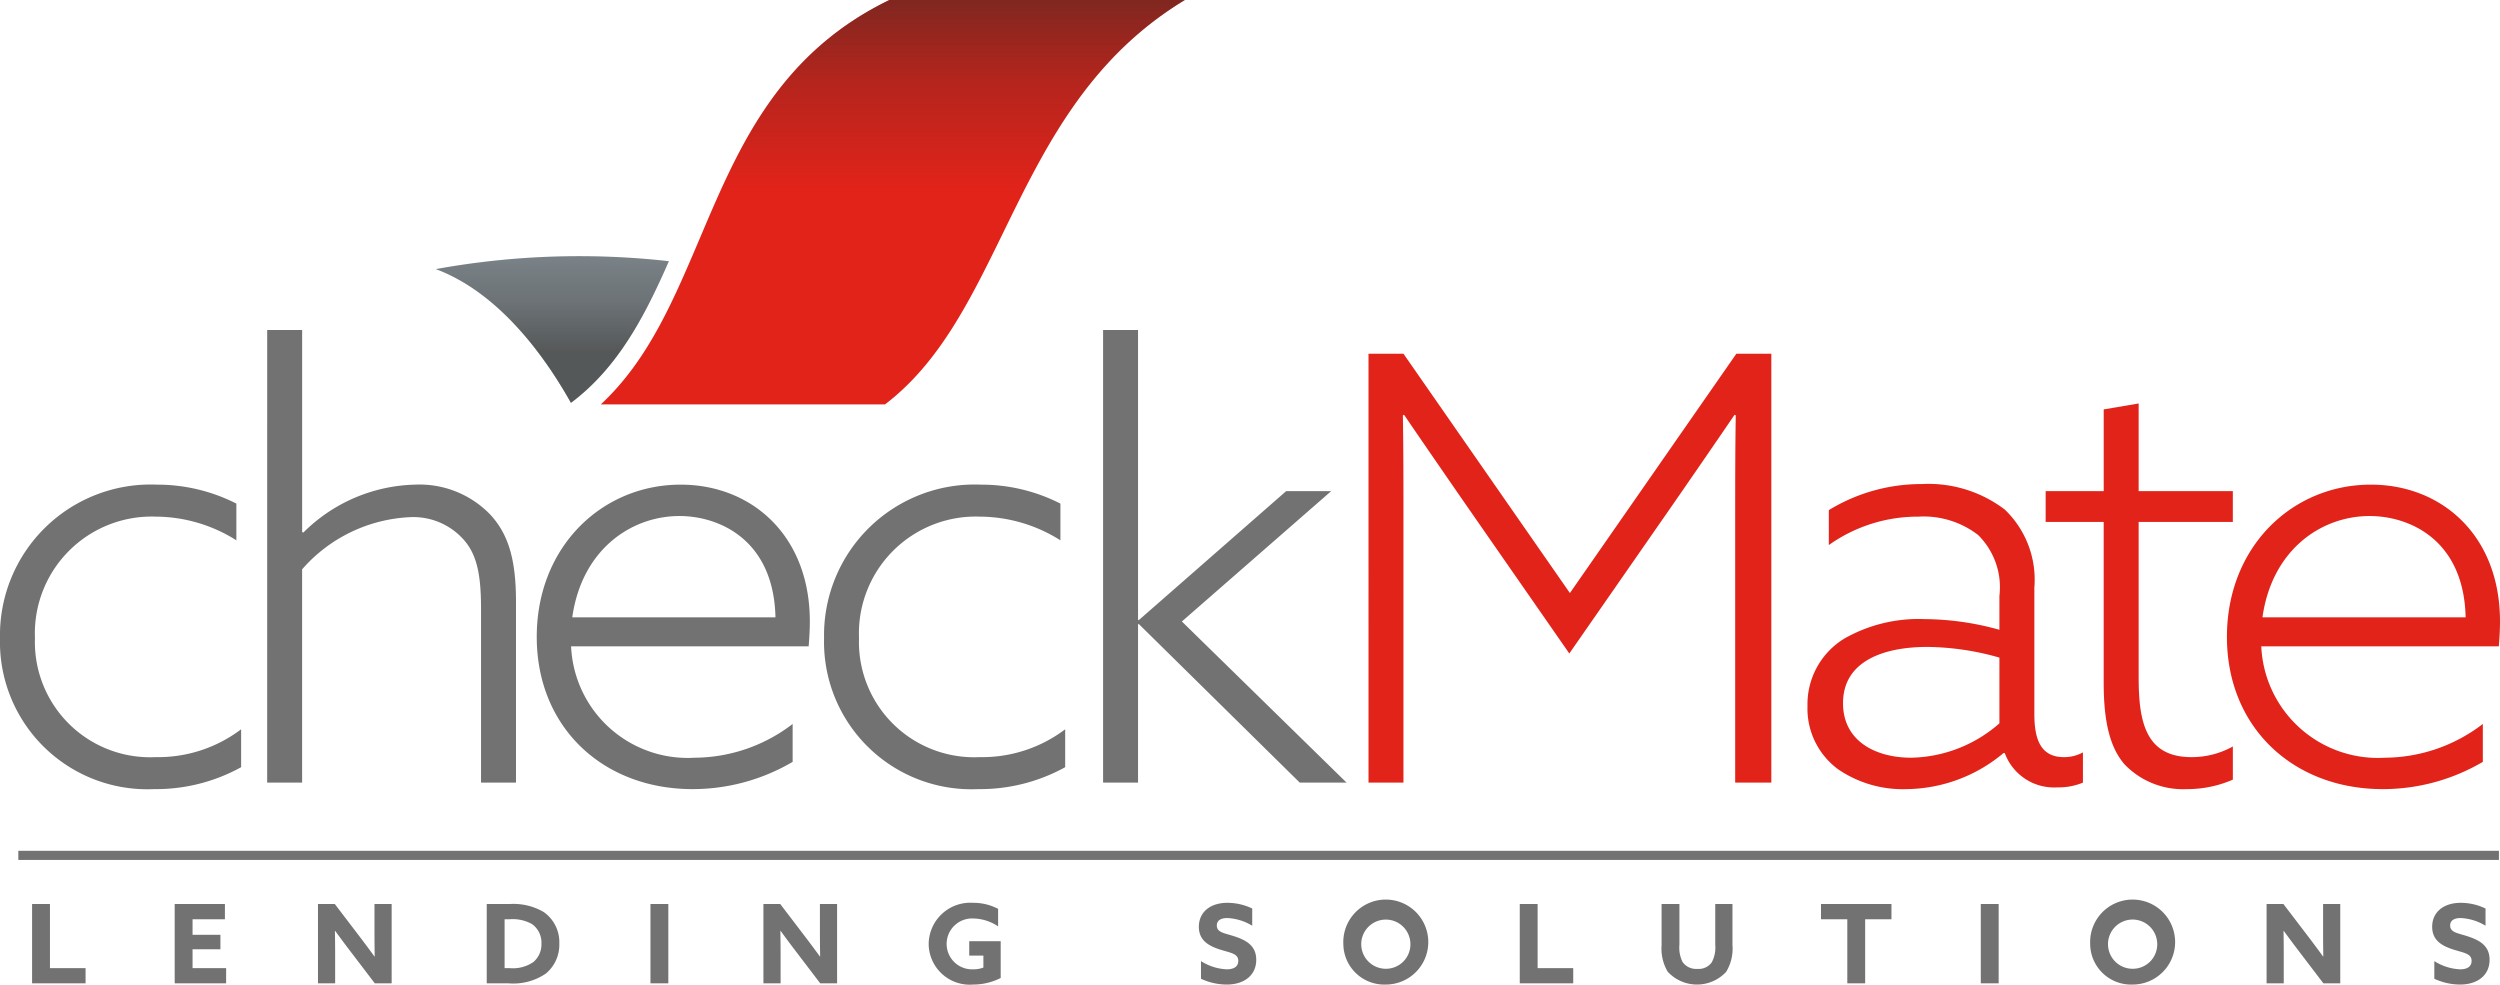
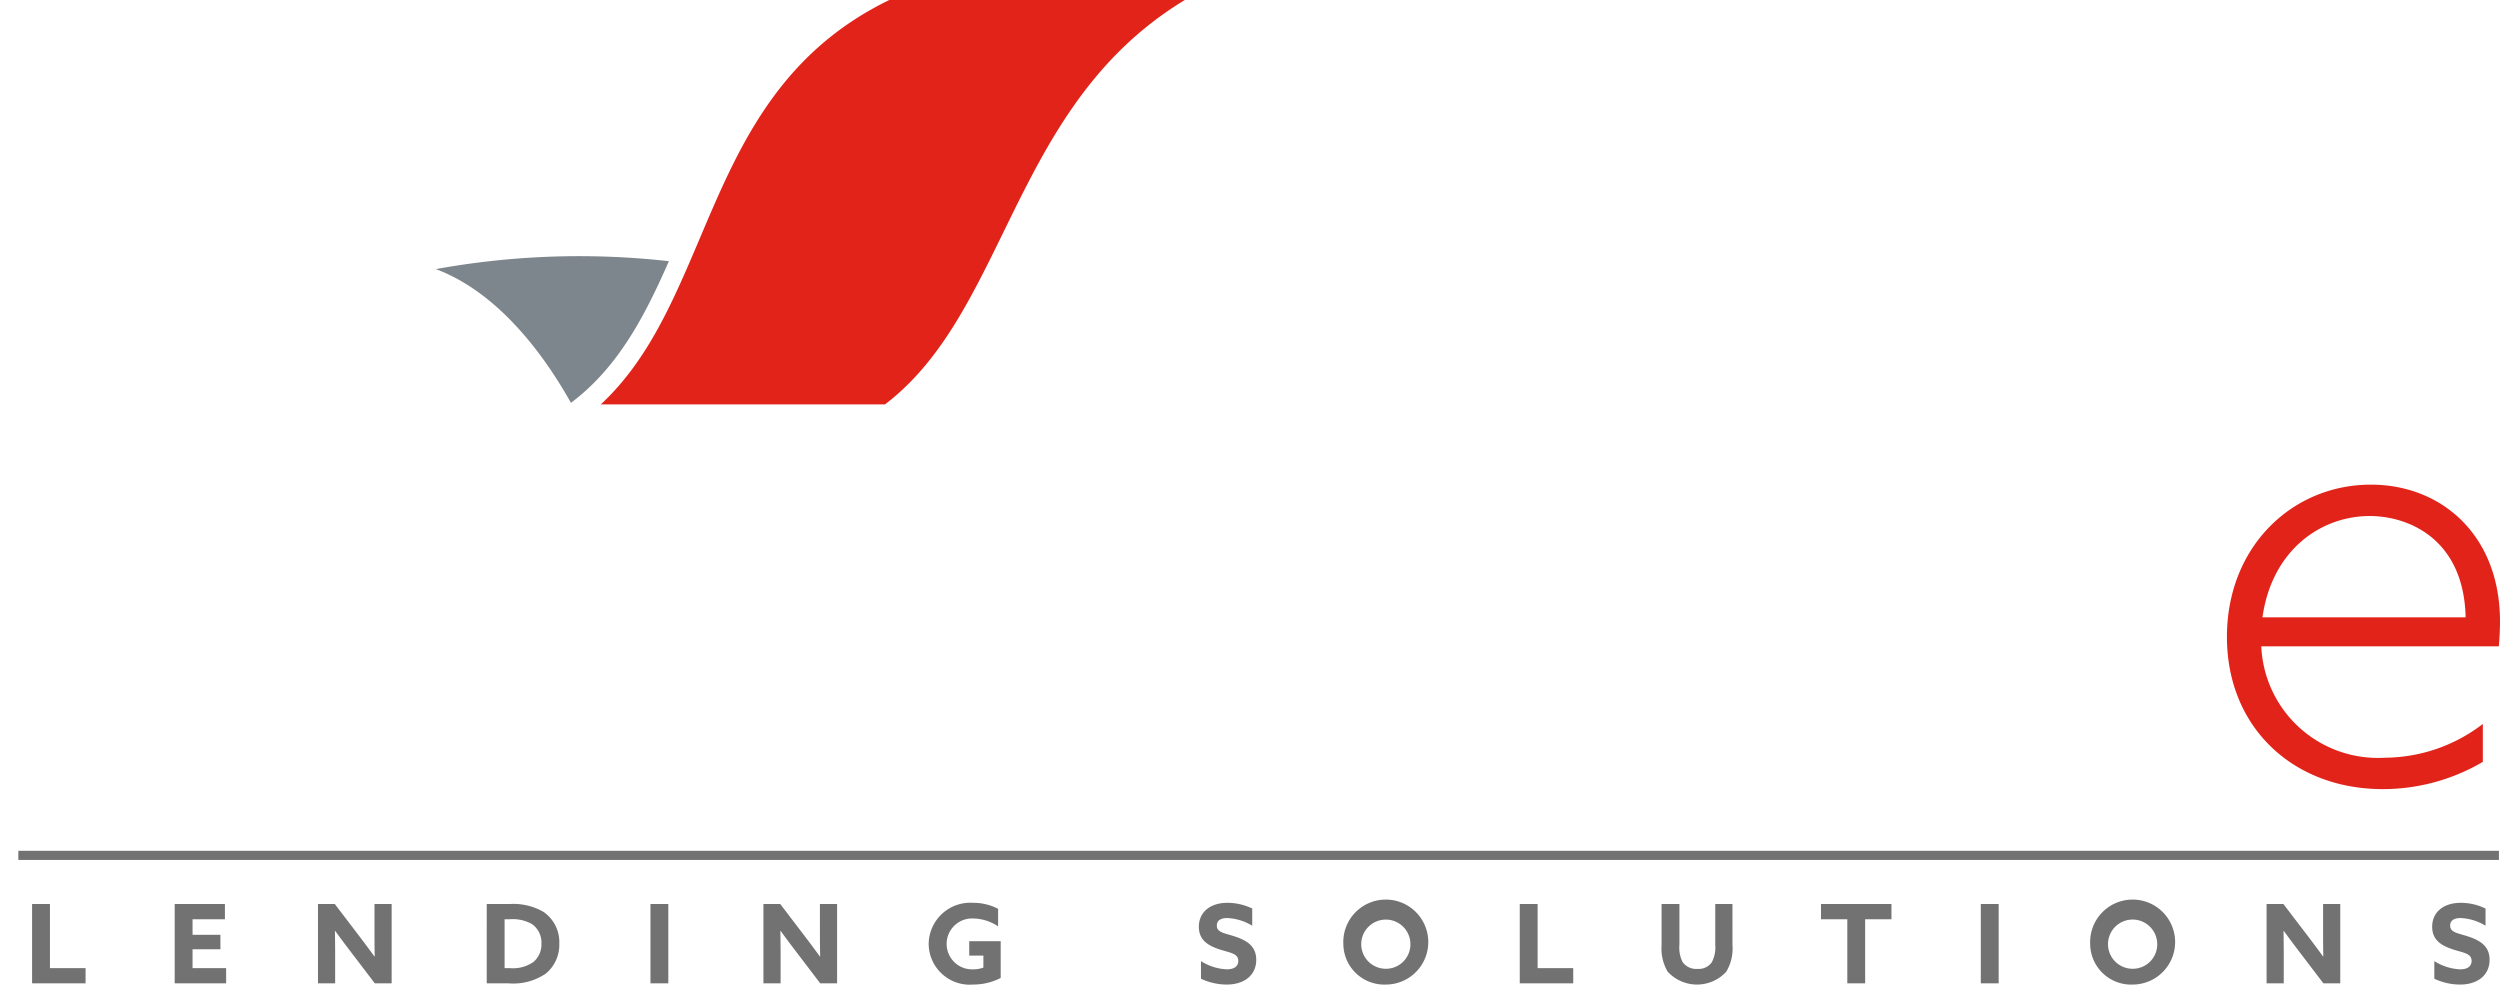
<svg xmlns="http://www.w3.org/2000/svg" viewBox="0 0 136.843 53.892">
  <defs>
    <linearGradient id="a" x1="48.87" y1="-6.989" x2="48.87" y2="26.288" gradientUnits="userSpaceOnUse">
      <stop offset="0" stop-color="#2e2a25" />
      <stop offset=".032" stop-color="#2e2a25" stop-opacity=".924" />
      <stop offset=".346" stop-color="#2e2a25" stop-opacity=".253" />
      <stop offset=".523" stop-color="#2e2a25" stop-opacity="0" />
    </linearGradient>
    <linearGradient id="b" x1="30.235" y1="19.271" x2="30.235" y2="8.016" gradientUnits="userSpaceOnUse">
      <stop offset="0" stop-color="#2e2a25" stop-opacity=".5" />
      <stop offset=".255" stop-color="#2e2a25" stop-opacity=".204" />
      <stop offset=".523" stop-color="#2e2a25" stop-opacity="0" />
    </linearGradient>
  </defs>
  <title>logo</title>
  <g data-name="Layer 1" style="isolation:isolate">
-     <path d="M8.593 26.528a9.545 9.545 0 0 1 4.345 1.037v2.01a8.317 8.317 0 0 0-4.41-1.296 6.394 6.394 0 0 0-6.615 6.646 6.309 6.309 0 0 0 6.615 6.518 7.53 7.53 0 0 0 4.67-1.524v2.075a9.63 9.63 0 0 1-4.767 1.2A8.066 8.066 0 0 1 0 34.925a8.248 8.248 0 0 1 8.593-8.397zm6.032-8.463h1.913V29.12l.065.033a8.954 8.954 0 0 1 6.128-2.626 5.383 5.383 0 0 1 4.086 1.62c.973 1.038 1.427 2.4 1.427 4.767v9.922H26.33v-9.565c0-2.01-.292-3.048-1.038-3.826a3.687 3.687 0 0 0-2.886-1.135 8.349 8.349 0 0 0-5.869 2.853v11.673h-1.913zM31.26 35.38a6.39 6.39 0 0 0 6.777 6.095 8.873 8.873 0 0 0 5.35-1.848v2.075a10.794 10.794 0 0 1-5.48 1.492c-4.896 0-8.527-3.372-8.527-8.333 0-4.929 3.566-8.333 7.879-8.333 3.859 0 7.069 2.756 7.069 7.49 0 .486-.033.973-.065 1.361zm.065-1.59h11.122c-.097-4.279-3.113-5.544-5.253-5.544-2.659 0-5.35 1.848-5.869 5.544zM53.7 26.528a9.545 9.545 0 0 1 4.344 1.037v2.01a8.317 8.317 0 0 0-4.41-1.296 6.394 6.394 0 0 0-6.614 6.646 6.309 6.309 0 0 0 6.615 6.518 7.53 7.53 0 0 0 4.67-1.524v2.075a9.63 9.63 0 0 1-4.767 1.2 8.066 8.066 0 0 1-8.431-8.269 8.248 8.248 0 0 1 8.593-8.397zm6.68-8.463h1.913V33.92l.033.032 8.074-7.068h2.464l-8.171 7.134 9.014 8.82h-2.562l-8.819-8.69-.033.032v8.657H60.38z" fill="#717271" />
-     <path d="M80.355 27.792c-1.167-1.686-2.4-3.47-3.502-5.09l-.064.032c.032 1.88.032 3.956.032 5.999v14.104h-1.913V19.362h1.913l9.111 13.1 9.111-13.1h1.914v23.475h-1.978V28.733c0-2.043 0-4.118.032-6l-.064-.031a794.097 794.097 0 0 1-3.502 5.09L85.9 35.77zm20.235 14.299a4.124 4.124 0 0 1-1.653-3.436 4.209 4.209 0 0 1 2.01-3.697 8.206 8.206 0 0 1 4.378-1.07 15.557 15.557 0 0 1 4.117.584v-1.849a4.022 4.022 0 0 0-1.167-3.34A4.88 4.88 0 0 0 105 28.28a8.389 8.389 0 0 0-4.896 1.556v-1.913a9.707 9.707 0 0 1 5.09-1.427 6.903 6.903 0 0 1 4.54 1.394 5.317 5.317 0 0 1 1.621 4.28v6.907c0 1.362.324 2.367 1.622 2.367a2.139 2.139 0 0 0 1.037-.26v1.654a3.45 3.45 0 0 1-1.394.26 2.874 2.874 0 0 1-2.886-1.88h-.065a8.39 8.39 0 0 1-5.317 1.977 6.265 6.265 0 0 1-3.762-1.103zm8.852-2.496v-3.6a14.778 14.778 0 0 0-3.955-.584c-2.27 0-4.605.714-4.605 3.081 0 2.076 1.784 2.983 3.729 2.983a7.523 7.523 0 0 0 4.83-1.88zm5.708-2.205v-8.82h-3.177v-1.686h3.178V22.41l1.913-.325v4.8h5.155v1.686h-5.155v8.495c0 2.4.356 4.377 2.886 4.377a4.625 4.625 0 0 0 2.27-.583v1.815a6.237 6.237 0 0 1-2.53.519 4.425 4.425 0 0 1-3.404-1.362c-.81-.94-1.135-2.367-1.135-4.442z" fill="#e2231a" />
    <path d="M123.776 35.38a6.39 6.39 0 0 0 6.777 6.095 8.872 8.872 0 0 0 5.35-1.848v2.075a10.794 10.794 0 0 1-5.48 1.492c-4.896 0-8.527-3.372-8.527-8.333 0-4.929 3.566-8.333 7.879-8.333 3.858 0 7.068 2.756 7.068 7.49 0 .486-.032.973-.064 1.361zm.065-1.59h11.121c-.096-4.279-3.112-5.544-5.252-5.544-2.659 0-5.35 1.848-5.869 5.544zM54.912 12.734C57.208 8.04 59.573 3.2 64.854 0H48.678c-6.095 2.964-8.269 8.087-10.371 13.043-1.456 3.43-2.84 6.693-5.421 9.093h15.556c2.984-2.272 4.678-5.737 6.47-9.402z" fill="#e2231a" />
-     <path d="M54.912 12.734C57.208 8.04 59.573 3.2 64.854 0H48.678c-6.095 2.964-8.269 8.087-10.371 13.043-1.456 3.43-2.84 6.693-5.421 9.093h15.556c2.984-2.272 4.678-5.737 6.47-9.402z" style="mix-blend-mode:multiply" fill="url(#a)" />
    <path d="M36.614 14.297a43.868 43.868 0 0 0-12.758.433c3.178 1.185 5.687 4.271 7.396 7.32 2.556-1.914 4.023-4.703 5.362-7.753z" fill="#7d868c" />
-     <path d="M36.614 14.297a43.868 43.868 0 0 0-12.758.433c3.178 1.185 5.687 4.271 7.396 7.32 2.556-1.914 4.023-4.703 5.362-7.753z" fill="url(#b)" />
    <path d="M1.756 49.484h.978v3.508h1.95v.834H1.756zm7.806 0h2.749v.834H10.54v.851h1.525v.791H10.54v1.032h1.838v.834H9.562zm9.62 2.591c-.29-.378-.56-.744-.837-1.122l-.012.006c.006.413.012.833.012 1.253v1.614h-.94v-4.342h.922l1.334 1.75c.29.379.56.745.837 1.123l.012-.007a81.561 81.561 0 0 1-.012-1.253v-1.613h.94v4.342h-.922zm7.46-2.591h1.249a3.282 3.282 0 0 1 1.869.437 2.011 2.011 0 0 1 .855 1.728 2.042 2.042 0 0 1-.738 1.642 3.156 3.156 0 0 1-2.03.535h-1.205zm1.249 3.508a1.96 1.96 0 0 0 1.316-.342 1.272 1.272 0 0 0 .43-1.001 1.248 1.248 0 0 0-.517-1.068 2.166 2.166 0 0 0-1.236-.263h-.264v2.674zm7.713-3.508h.978v4.342h-.978zm7.96 2.591c-.29-.378-.56-.744-.836-1.122l-.013.006c.006.413.013.833.013 1.253v1.614h-.941v-4.342h.922l1.334 1.75c.29.379.56.745.837 1.123l.012-.007a81.561 81.561 0 0 1-.012-1.253v-1.613h.94v4.342h-.922zm11.211 1.457a3.32 3.32 0 0 1-1.513.36 2.249 2.249 0 0 1-2.429-2.219 2.28 2.28 0 0 1 2.436-2.255 2.909 2.909 0 0 1 1.365.33v.96a2.486 2.486 0 0 0-1.347-.432 1.393 1.393 0 1 0-.006 2.782 1.515 1.515 0 0 0 .547-.096v-.654h-.775v-.791h1.722zm10.963-.924a2.856 2.856 0 0 0 1.42.45c.357 0 .622-.138.622-.462 0-.401-.418-.437-.99-.617-.615-.198-1.168-.492-1.168-1.248 0-.81.627-1.313 1.561-1.313a3.127 3.127 0 0 1 1.36.312v.941a2.877 2.877 0 0 0-1.366-.42c-.332 0-.572.12-.572.409 0 .383.412.413.947.587.67.216 1.211.522 1.211 1.29 0 .845-.658 1.355-1.617 1.355a3.343 3.343 0 0 1-1.408-.318zm7.792-.953a2.326 2.326 0 1 1 2.325 2.237 2.24 2.24 0 0 1-2.324-2.237zm3.672 0a1.346 1.346 0 1 0-1.347 1.373 1.339 1.339 0 0 0 1.347-1.373zm5.985-2.171h.978v3.508h1.949v.834h-2.927zm11.643 2.237a2.454 2.454 0 0 1-.345 1.475 2.178 2.178 0 0 1-3.203-.012 2.495 2.495 0 0 1-.332-1.44v-2.26h.977v2.224a1.768 1.768 0 0 0 .172.949.906.906 0 0 0 .812.377.876.876 0 0 0 .787-.36 1.739 1.739 0 0 0 .19-.96v-2.23h.942zm6.286-1.403h-1.44v-.834h3.857v.834h-1.44v3.508h-.977zm7.307-.834h.978v4.342h-.978zm5.987 2.171a2.326 2.326 0 1 1 2.324 2.237 2.239 2.239 0 0 1-2.324-2.237zm3.67 0a1.347 1.347 0 1 0-1.346 1.373 1.339 1.339 0 0 0 1.347-1.373zm7.762.42c-.289-.378-.56-.744-.836-1.122l-.012.006c.006.413.012.833.012 1.253v1.614h-.94v-4.342h.922l1.335 1.75c.289.379.56.745.836 1.123l.012-.007a75.747 75.747 0 0 1-.012-1.253v-1.613h.94v4.342h-.922zm7.406.533a2.858 2.858 0 0 0 1.42.45c.357 0 .62-.138.62-.462 0-.401-.417-.437-.989-.617-.615-.198-1.169-.492-1.169-1.248 0-.81.628-1.313 1.563-1.313a3.121 3.121 0 0 1 1.358.312v.941a2.875 2.875 0 0 0-1.365-.42c-.332 0-.571.12-.571.409 0 .383.412.413.946.587.67.216 1.212.522 1.212 1.29 0 .845-.658 1.355-1.617 1.355a3.345 3.345 0 0 1-1.408-.318zM1.003 46.57h135.781v.5H1.003z" fill="#717271" />
  </g>
</svg>